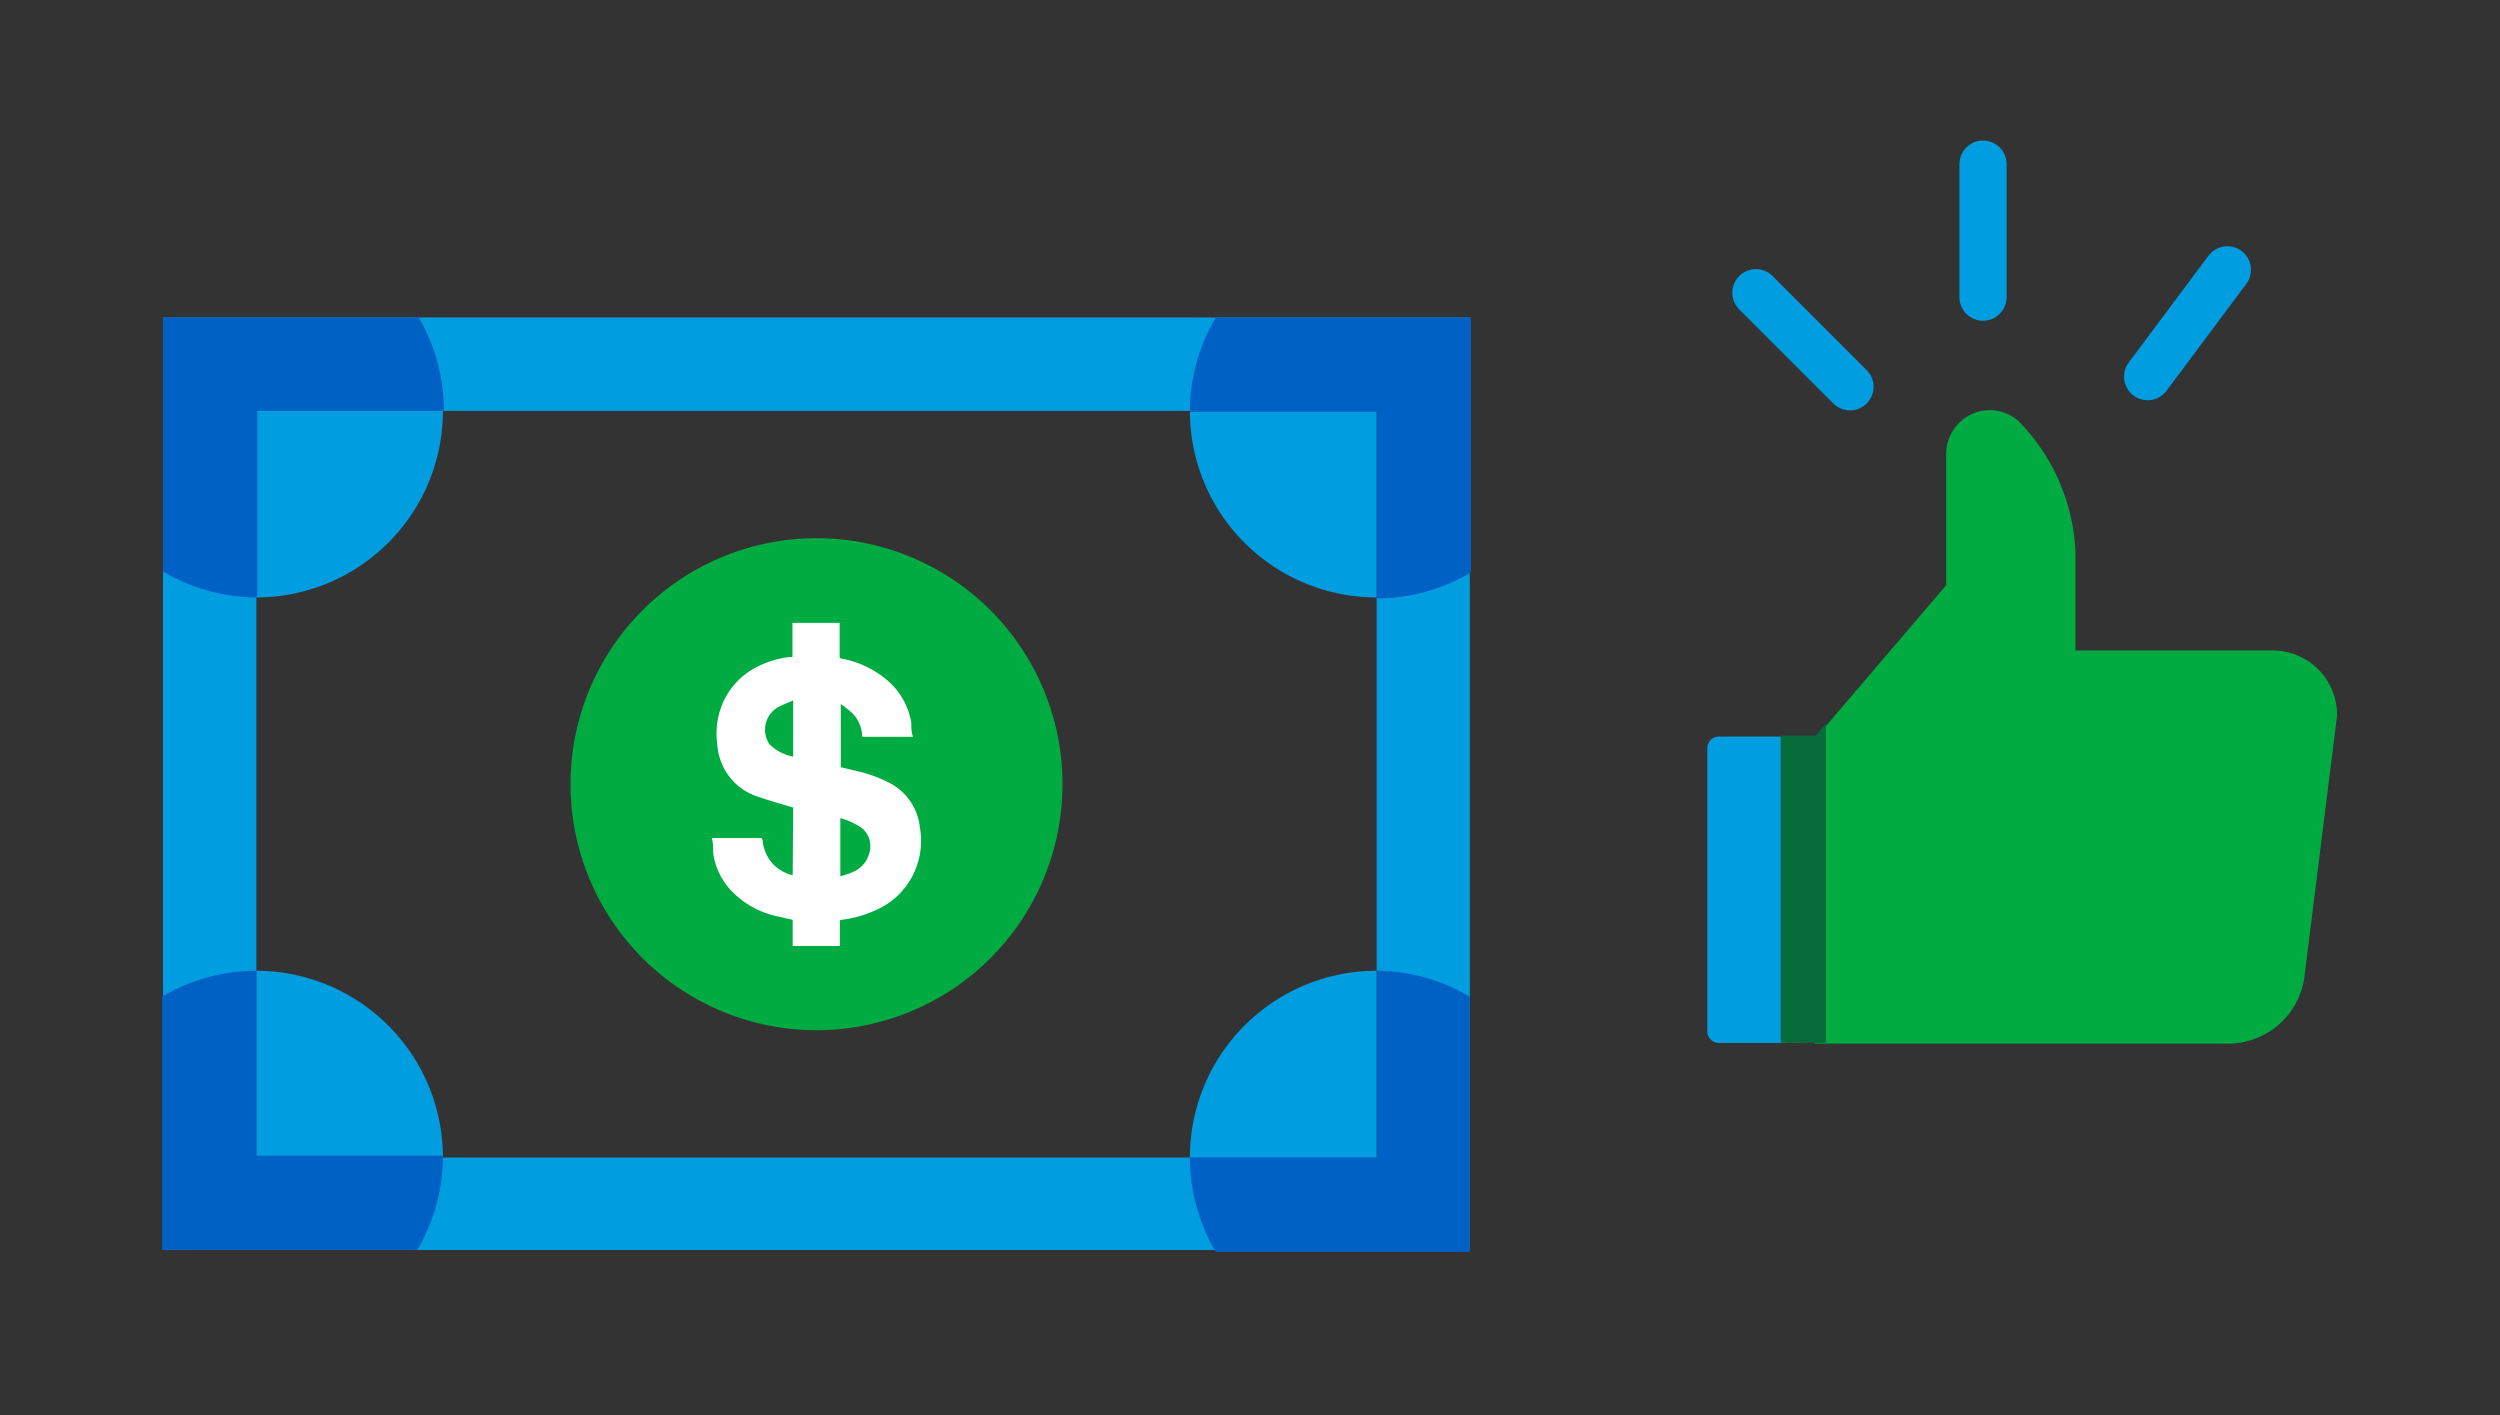
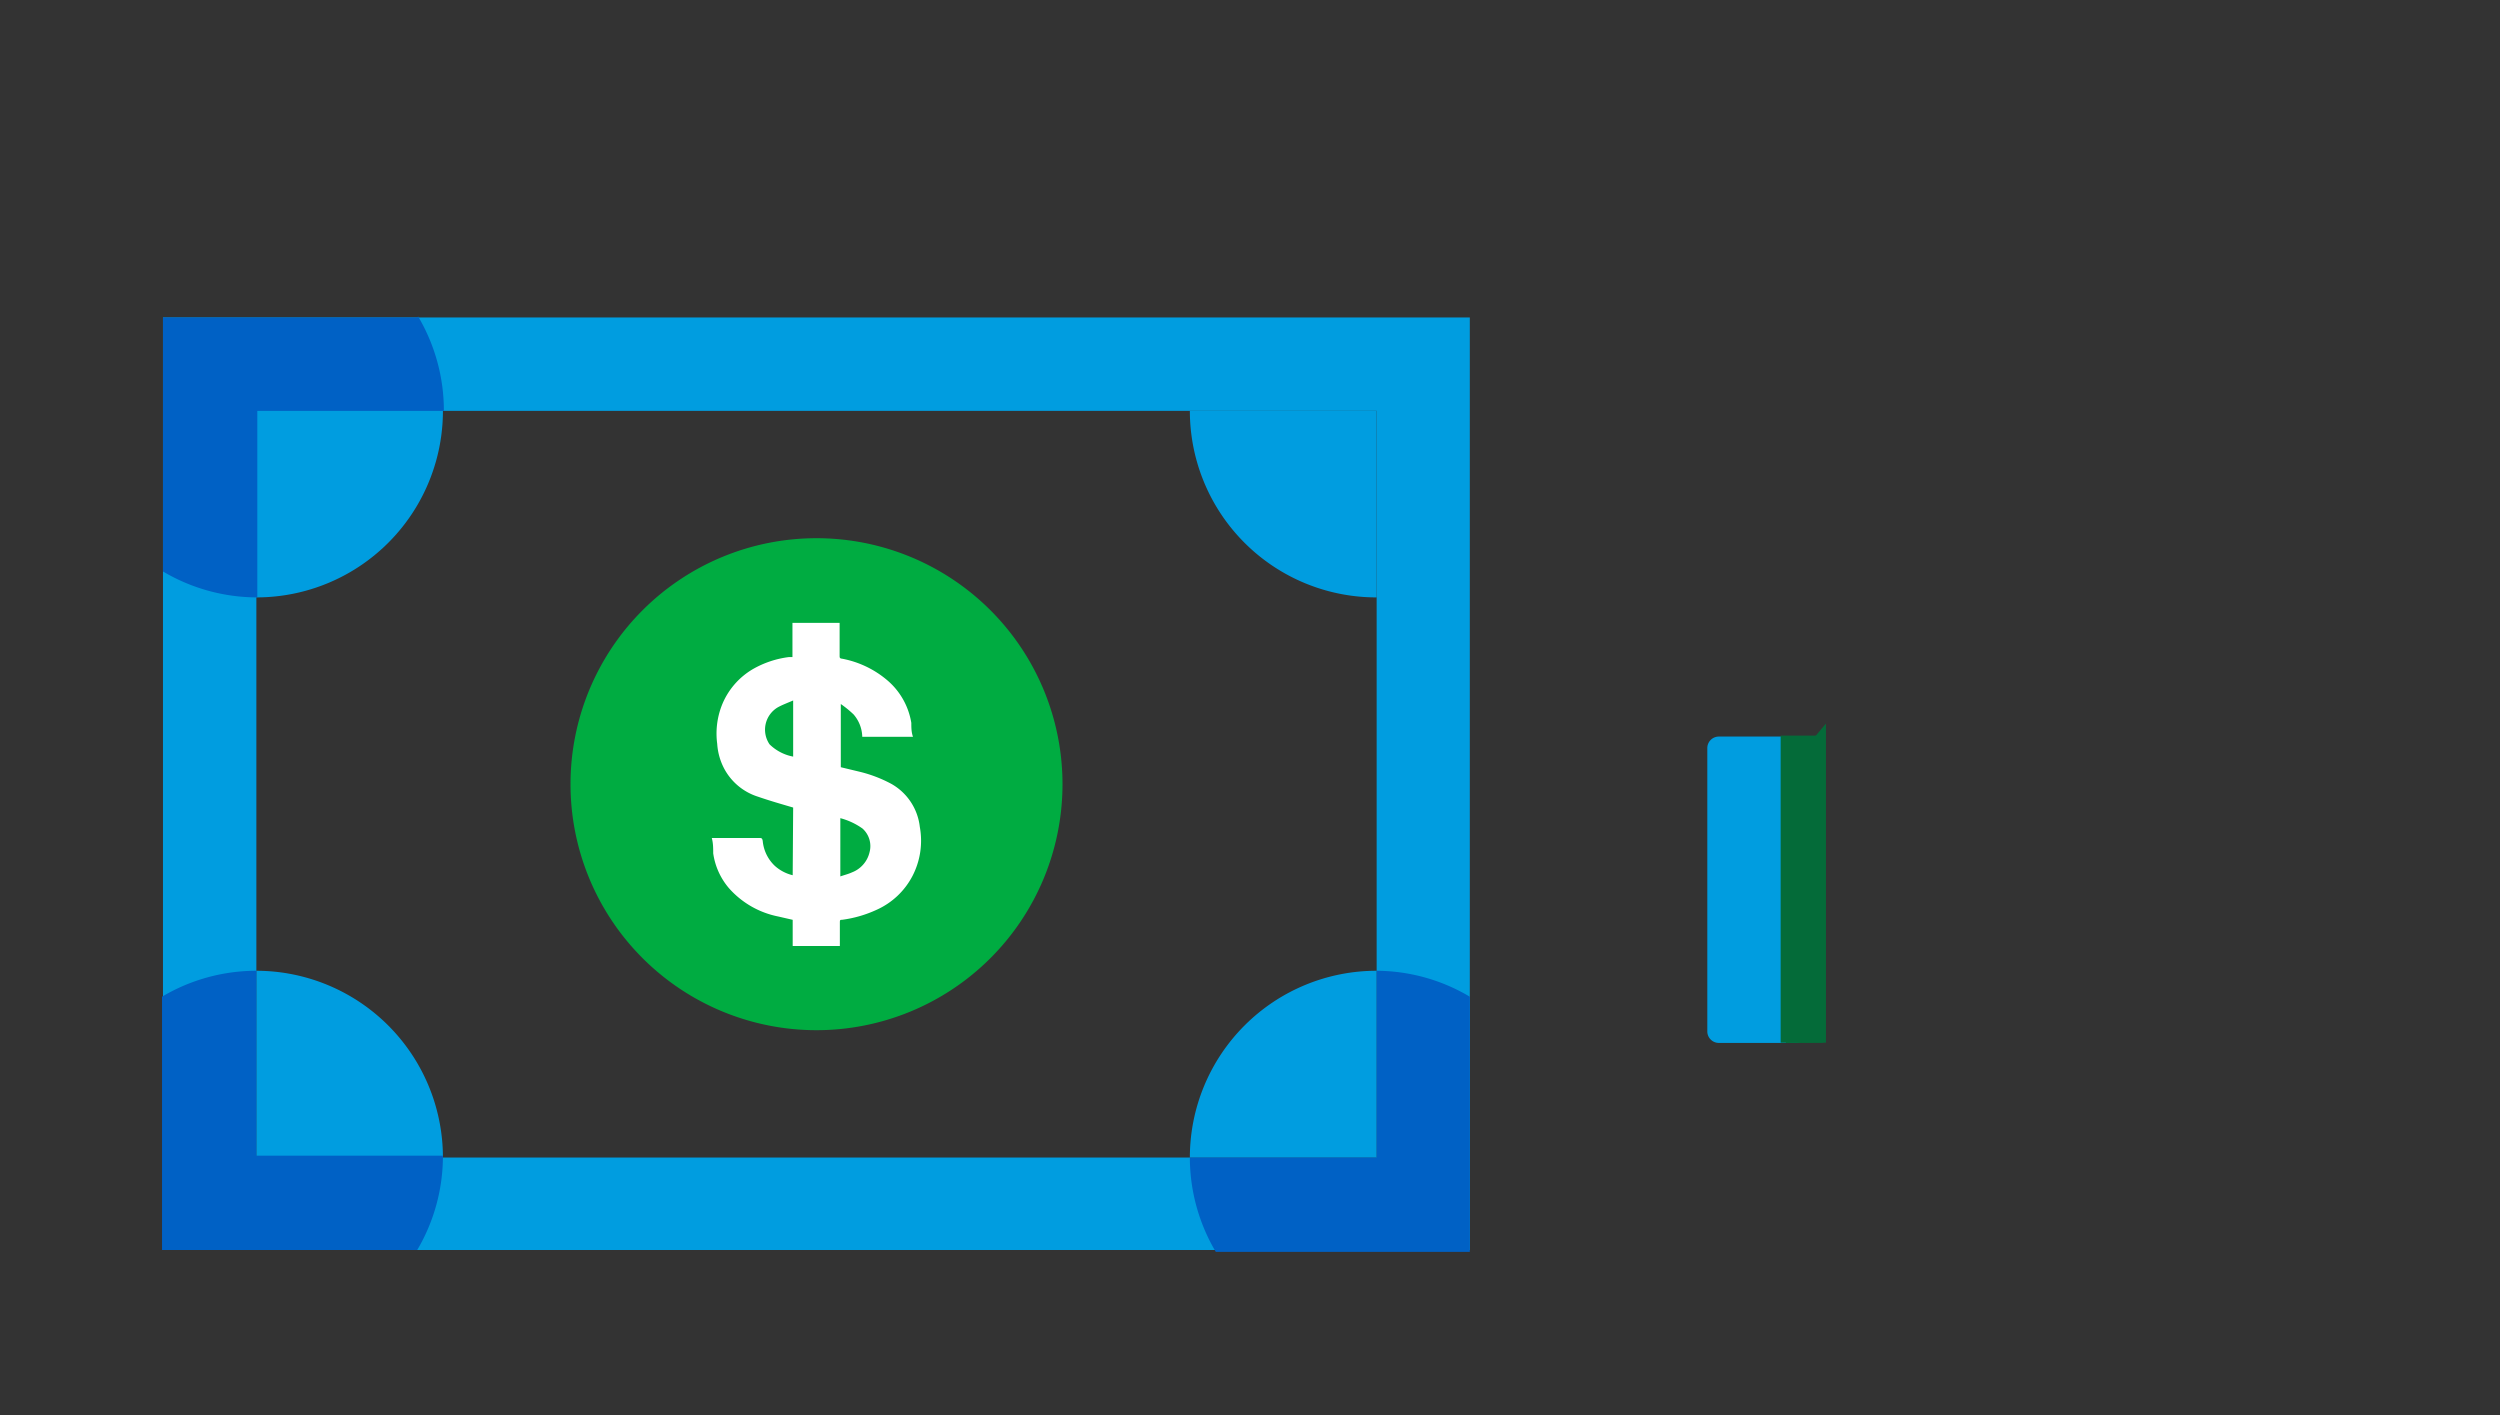
<svg xmlns="http://www.w3.org/2000/svg" viewBox="0 0 106 60">
  <rect x="0" y="0" width="106" height="60" fill="#333333" stroke="none" />
  <defs>
    <style>.cls-1{fill:#009de0}.cls-2{fill:#00ac41}.cls-4{fill:#046b39}.cls-5{fill:#0061c5}</style>
  </defs>
  <g id="Layer_2" data-name="Layer 2">
    <g id="Layer_3" data-name="Layer 3">
      <path class="cls-1" d="M76.13 44.22h-3.25a.49.49 0 01-.49-.49v-12a.49.49 0 01.49-.5h3.25a.49.49 0 01.49.5v12a.5.5 0 01-.49.49z" />
-       <path class="cls-2" d="M76.94 31.25v13h17.53a3.27 3.27 0 003.23-2.78l1.39-11.11a2.73 2.73 0 00-2.67-2.78H88v-4.17a8.43 8.43 0 00-2.44-5.58A1.84 1.84 0 0083 18a1.88 1.88 0 00-.48 1.25v5.56l-5.54 6.49" />
-       <path d="M74.45 12.41l3.99 3.99m5.64-9.44v5.64m10.36-1.16l-3.38 4.53" fill="none" stroke="#009de0" stroke-linecap="round" stroke-miterlimit="10" stroke-width="2" />
      <path class="cls-4" d="M77.42 30.68v13.53l-1.7.01.02-13 1.2.03.48-.57z" />
      <path class="cls-4" d="M75.5 31.19h1.78v13.02H75.5z" />
    </g>
    <path class="cls-1" d="M6.91 13.46V53h55.41V13.46H6.91m51.46 35.62h-47.5V17.42h47.5v31.66" />
    <path class="cls-2" d="M34.62 22.82a10.43 10.43 0 1010.43 10.43 10.43 10.43 0 00-10.43-10.43" />
    <path class="cls-1" d="M10.87 41.16v7.92h7.91a7.92 7.92 0 00-7.91-7.92" />
    <path class="cls-5" d="M10.87 41.16a7.85 7.85 0 00-4 1.1V53h10.82a7.84 7.84 0 001.09-4h-7.91v-7.84" />
    <path class="cls-1" d="M18.78 17.42h-7.91v7.91a7.91 7.91 0 007.91-7.91" />
    <path class="cls-5" d="M17.69 13.46H6.91v10.77a7.85 7.85 0 004 1.1v-7.91h7.91a7.84 7.84 0 00-1.09-4" />
    <path class="cls-1" d="M58.37 41.16a7.92 7.92 0 00-7.92 7.92h7.92v-7.92" />
    <path class="cls-5" d="M58.37 41.16v7.92h-7.92a7.85 7.85 0 001.1 4h10.77V42.26a7.81 7.81 0 00-4-1.1" />
    <path class="cls-1" d="M58.37 17.42h-7.92a7.91 7.91 0 007.92 7.91v-7.91" />
-     <path class="cls-5" d="M62.32 13.46H51.55a7.85 7.85 0 00-1.1 4h7.92v7.91a7.81 7.81 0 004-1.1V13.46" />
    <path d="M33.63 34.24c-.51-.15-1-.29-1.49-.46a2.46 2.46 0 01-1.46-1.24 2.61 2.61 0 01-.27-1 3.3 3.3 0 01.19-1.62 3.1 3.1 0 011.34-1.56 4.08 4.08 0 011.51-.5h.15v-1.45h2v1.39c0 .08 0 .12.11.13a4.14 4.14 0 011.93.93 3 3 0 011 1.79c0 .19 0 .39.07.59h-2.15a1.5 1.5 0 00-.37-.95 4.51 4.51 0 00-.54-.44v2.68l.79.19a5.62 5.62 0 011.36.52 2.4 2.4 0 011.2 1.82 3.25 3.25 0 01-.31 2.08 3.18 3.18 0 01-1.51 1.43 5.07 5.07 0 01-1.48.43c-.07 0-.09 0-.09.11v1h-2V39l-.61-.14a3.77 3.77 0 01-2.1-1.21 2.9 2.9 0 01-.66-1.47c0-.21 0-.43-.06-.65h2c.1 0 .14 0 .16.13a1.66 1.66 0 00.51 1.05 1.74 1.74 0 00.76.4zm2 2.92c.17-.06.34-.1.49-.17a1.21 1.21 0 00.75-.86 1 1 0 00-.3-1 2.89 2.89 0 00-.94-.44zm-2-7.46c-.23.1-.45.18-.65.29a1.1 1.1 0 00-.35 1.57 1.94 1.94 0 001 .52z" fill="#fff" />
  </g>
</svg>